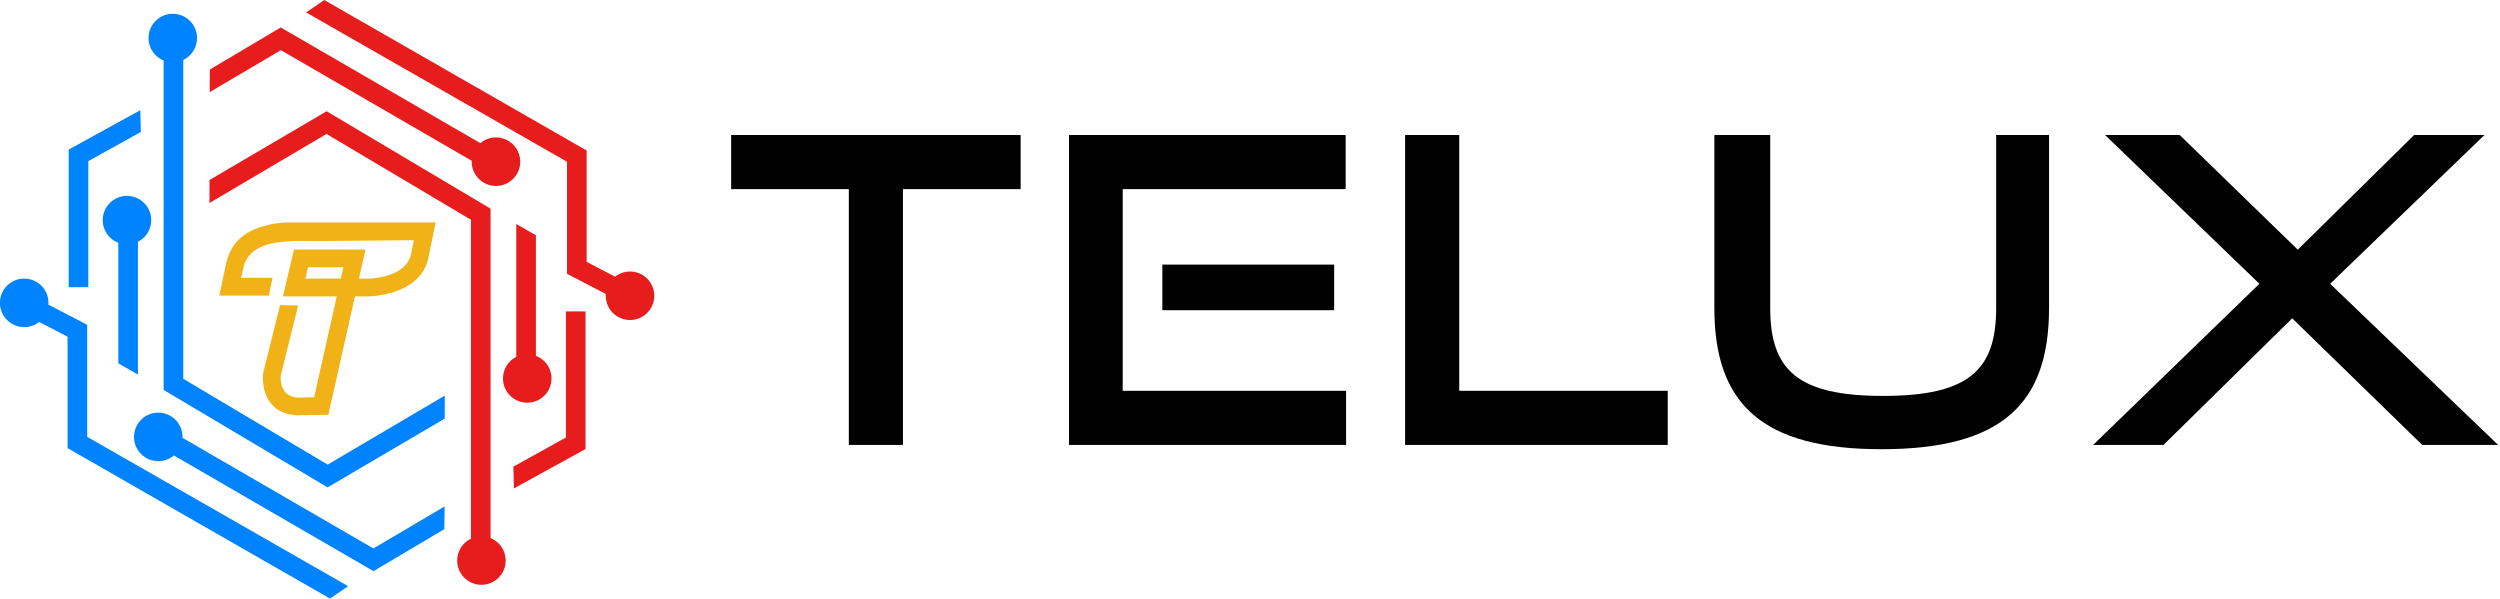
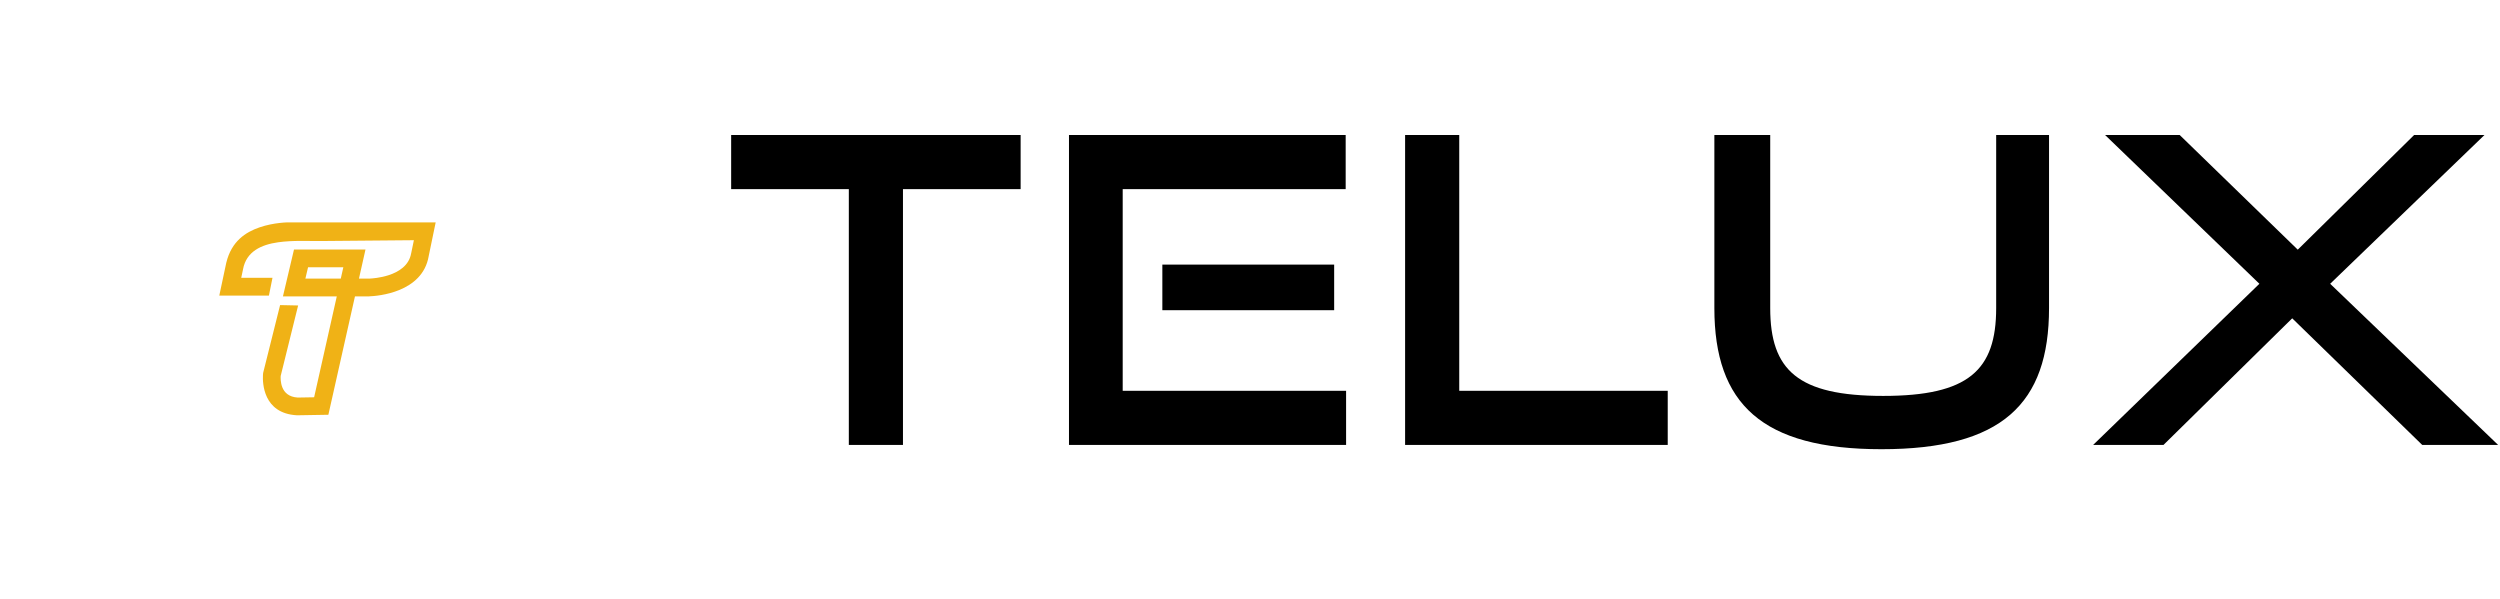
<svg xmlns="http://www.w3.org/2000/svg" width="100%" height="100%" viewBox="0 0 559 134" version="1.1" xml:space="preserve" style="fill-rule:evenodd;clip-rule:evenodd;stroke-linejoin:round;stroke-miterlimit:2;">
  <g transform="matrix(1,0,0,1,-100.246,-91.537)">
    <g id="Artboard1" transform="matrix(1.047,0,0,0.823,-9.219,46.906)">
      <rect x="8.801" y="-56.98" width="724.889" height="384.98" style="fill:none;" />
      <g transform="matrix(0.955,0,0,1.215,1.163,-70.424)">
        <g transform="matrix(1,0,0,1,18.613,36.627)">
-           <path d="M189.012,184.286L173.171,193.683L128.534,167.816C127.59,168.612 126.37,169.092 125.038,169.092C122.042,169.092 119.613,166.663 119.613,163.667C119.613,160.67 122.042,158.241 125.038,158.241C128.035,158.241 130.464,160.67 130.464,163.667C130.464,163.735 130.462,163.804 130.459,163.872L173.143,188.606L189.068,179.217L189.012,184.286ZM128.286,69.052C131.282,69.052 133.712,71.481 133.712,74.477C133.712,76.633 132.454,78.496 130.632,79.371L130.632,150.677L162.926,169.866L189.105,154.433L189.099,159.573L162.903,174.948L126.243,153.165L126.243,79.505C124.259,78.698 122.861,76.751 122.861,74.477C122.861,71.481 125.29,69.052 128.286,69.052ZM118.043,109.774C121.039,109.774 123.469,112.203 123.469,115.2C123.469,117.313 122.26,119.144 120.497,120.039L120.497,149.737L116.109,147.218L116.109,120.27C114.068,119.491 112.617,117.515 112.617,115.2C112.617,112.203 115.047,109.774 118.043,109.774ZM105.008,130.186L105.008,99.415L121.025,90.602L121.141,95.48L109.396,101.997L109.396,130.186L105.008,130.186ZM95.059,128.262C98.055,128.262 100.484,130.691 100.484,133.687C100.484,133.821 100.479,133.955 100.469,134.087L109.146,138.599L109.146,163.652L167.494,197.044L163.437,199.816L104.758,166.172L104.758,141.26L98.406,137.957C97.484,138.681 96.322,139.113 95.059,139.113C92.062,139.113 89.633,136.684 89.633,133.687C89.633,130.691 92.062,128.262 95.059,128.262Z" style="fill:rgb(0,131,254);" />
-         </g>
+           </g>
        <g transform="matrix(1,0,0,1,18.613,36.627)">
-           <path d="M220.587,135.606L220.587,166.377L204.57,175.19L204.453,170.312L216.199,163.795L216.199,135.606L220.587,135.606ZM197.309,196.74C194.313,196.74 191.883,194.311 191.883,191.314C191.883,189.158 193.141,187.296 194.963,186.421L194.963,115.114L162.669,95.925L136.489,111.359L136.496,106.219L162.692,90.844L199.351,112.627L199.351,186.287C201.335,187.094 202.734,189.041 202.734,191.314C202.734,194.311 200.305,196.74 197.309,196.74ZM200.557,107.55C197.56,107.55 195.131,105.121 195.131,102.125C195.131,102.056 195.133,101.988 195.135,101.92L152.452,77.186L136.526,86.574L136.583,81.506L152.423,72.109L197.061,97.976C198.005,97.18 199.225,96.699 200.557,96.699C203.553,96.699 205.982,99.129 205.982,102.125C205.982,105.121 203.553,107.55 200.557,107.55ZM162.157,65.976L220.837,99.62L220.837,124.532L227.188,127.835C228.111,127.111 229.273,126.679 230.536,126.679C233.532,126.679 235.962,129.108 235.962,132.105C235.962,135.101 233.532,137.53 230.536,137.53C227.54,137.53 225.111,135.101 225.111,132.105C225.111,131.97 225.116,131.837 225.125,131.705L216.448,127.193L216.448,102.139L158.101,68.748L162.157,65.976ZM207.552,156.018C204.556,156.018 202.126,153.588 202.126,150.592C202.126,148.479 203.334,146.648 205.098,145.752L205.098,116.055L209.486,118.574L209.486,145.522C211.527,146.301 212.977,148.277 212.977,150.592C212.977,153.588 210.548,156.018 207.552,156.018Z" style="fill:rgb(230,29,28);" />
-         </g>
+           </g>
        <g transform="matrix(1,0,0,1,18.613,36.627)">
          <path d="M156.097,135.159L152.416,150.034C152.39,150.406 152.356,151.55 152.807,152.639C153.253,153.714 154.211,154.747 156.231,154.867L159.892,154.805L164.959,132.251L152.916,132.251L155.392,121.761L171.38,121.761L169.918,128.273L172.181,128.273C172.876,128.244 174.675,128.112 176.55,127.505C178.785,126.78 181.117,125.365 181.594,122.602L181.616,122.511L182.202,119.68L161.296,119.866C158.727,119.889 155.11,119.68 151.835,120.147C148.06,120.685 144.737,122.199 143.996,126.167L143.984,126.242L143.59,128.092L150.581,128.092L149.782,132.07L138.684,132.07L140.132,125.263C140.157,125.139 140.182,125.018 140.21,124.898L140.256,124.678L140.261,124.679C141.418,119.934 144.542,117.883 147.702,116.804C150.897,115.713 154.123,115.647 154.826,115.702L187.073,115.702L185.524,123.191L185.51,123.27C184.105,131.397 174.107,132.163 172.204,132.235L172.188,132.251L169.024,132.251L163.078,158.714L156.181,158.831L156.169,158.834L156.081,158.834L156.041,158.831C148.43,158.409 148.36,151.493 148.451,149.851C148.463,149.623 148.477,149.501 148.479,149.491C148.486,149.443 148.49,149.392 148.495,149.344C149.755,144.292 151.021,139.241 152.284,134.19L156.316,134.276L156.097,135.159ZM165.853,128.273L166.422,125.739L158.535,125.739L157.937,128.273L165.853,128.273Z" style="fill:rgb(240,178,22);fill-rule:nonzero;" />
        </g>
        <g transform="matrix(2.035,0,0,2.035,138.555,-295.871)">
          <path d="M84.34,244.699L84.34,216.589L97.27,216.589L97.27,210.639L65.459,210.639L65.459,216.589L78.39,216.589L78.39,244.699L84.34,244.699ZM133.035,244.699L133.035,238.749L108.486,238.749L108.486,216.589L132.989,216.589L132.989,210.639L102.583,210.639L102.583,244.699L133.035,244.699ZM131.724,229.894L131.724,224.881L112.843,224.881L112.843,229.894L131.724,229.894ZM168.379,244.699L168.379,238.749L145.469,238.749L145.469,210.639L139.519,210.639L139.519,244.699L168.379,244.699ZM204.472,229.66C204.472,236.5 201.427,239.311 192.057,239.311C182.687,239.311 179.642,236.5 179.642,229.66L179.642,210.639L173.504,210.639L173.504,229.66C173.504,240.201 178.751,245.167 191.869,245.167C205.081,245.167 210.281,240.201 210.281,229.66L210.281,210.639L204.472,210.639L204.472,229.66ZM259.633,244.699L241.174,226.989L258.134,210.639L250.403,210.639L237.613,223.242L224.636,210.639L216.437,210.639L233.397,226.989L215.125,244.699L222.856,244.699L237.004,230.784L251.293,244.699L259.633,244.699Z" style="fill-rule:nonzero;" />
        </g>
      </g>
    </g>
  </g>
</svg>